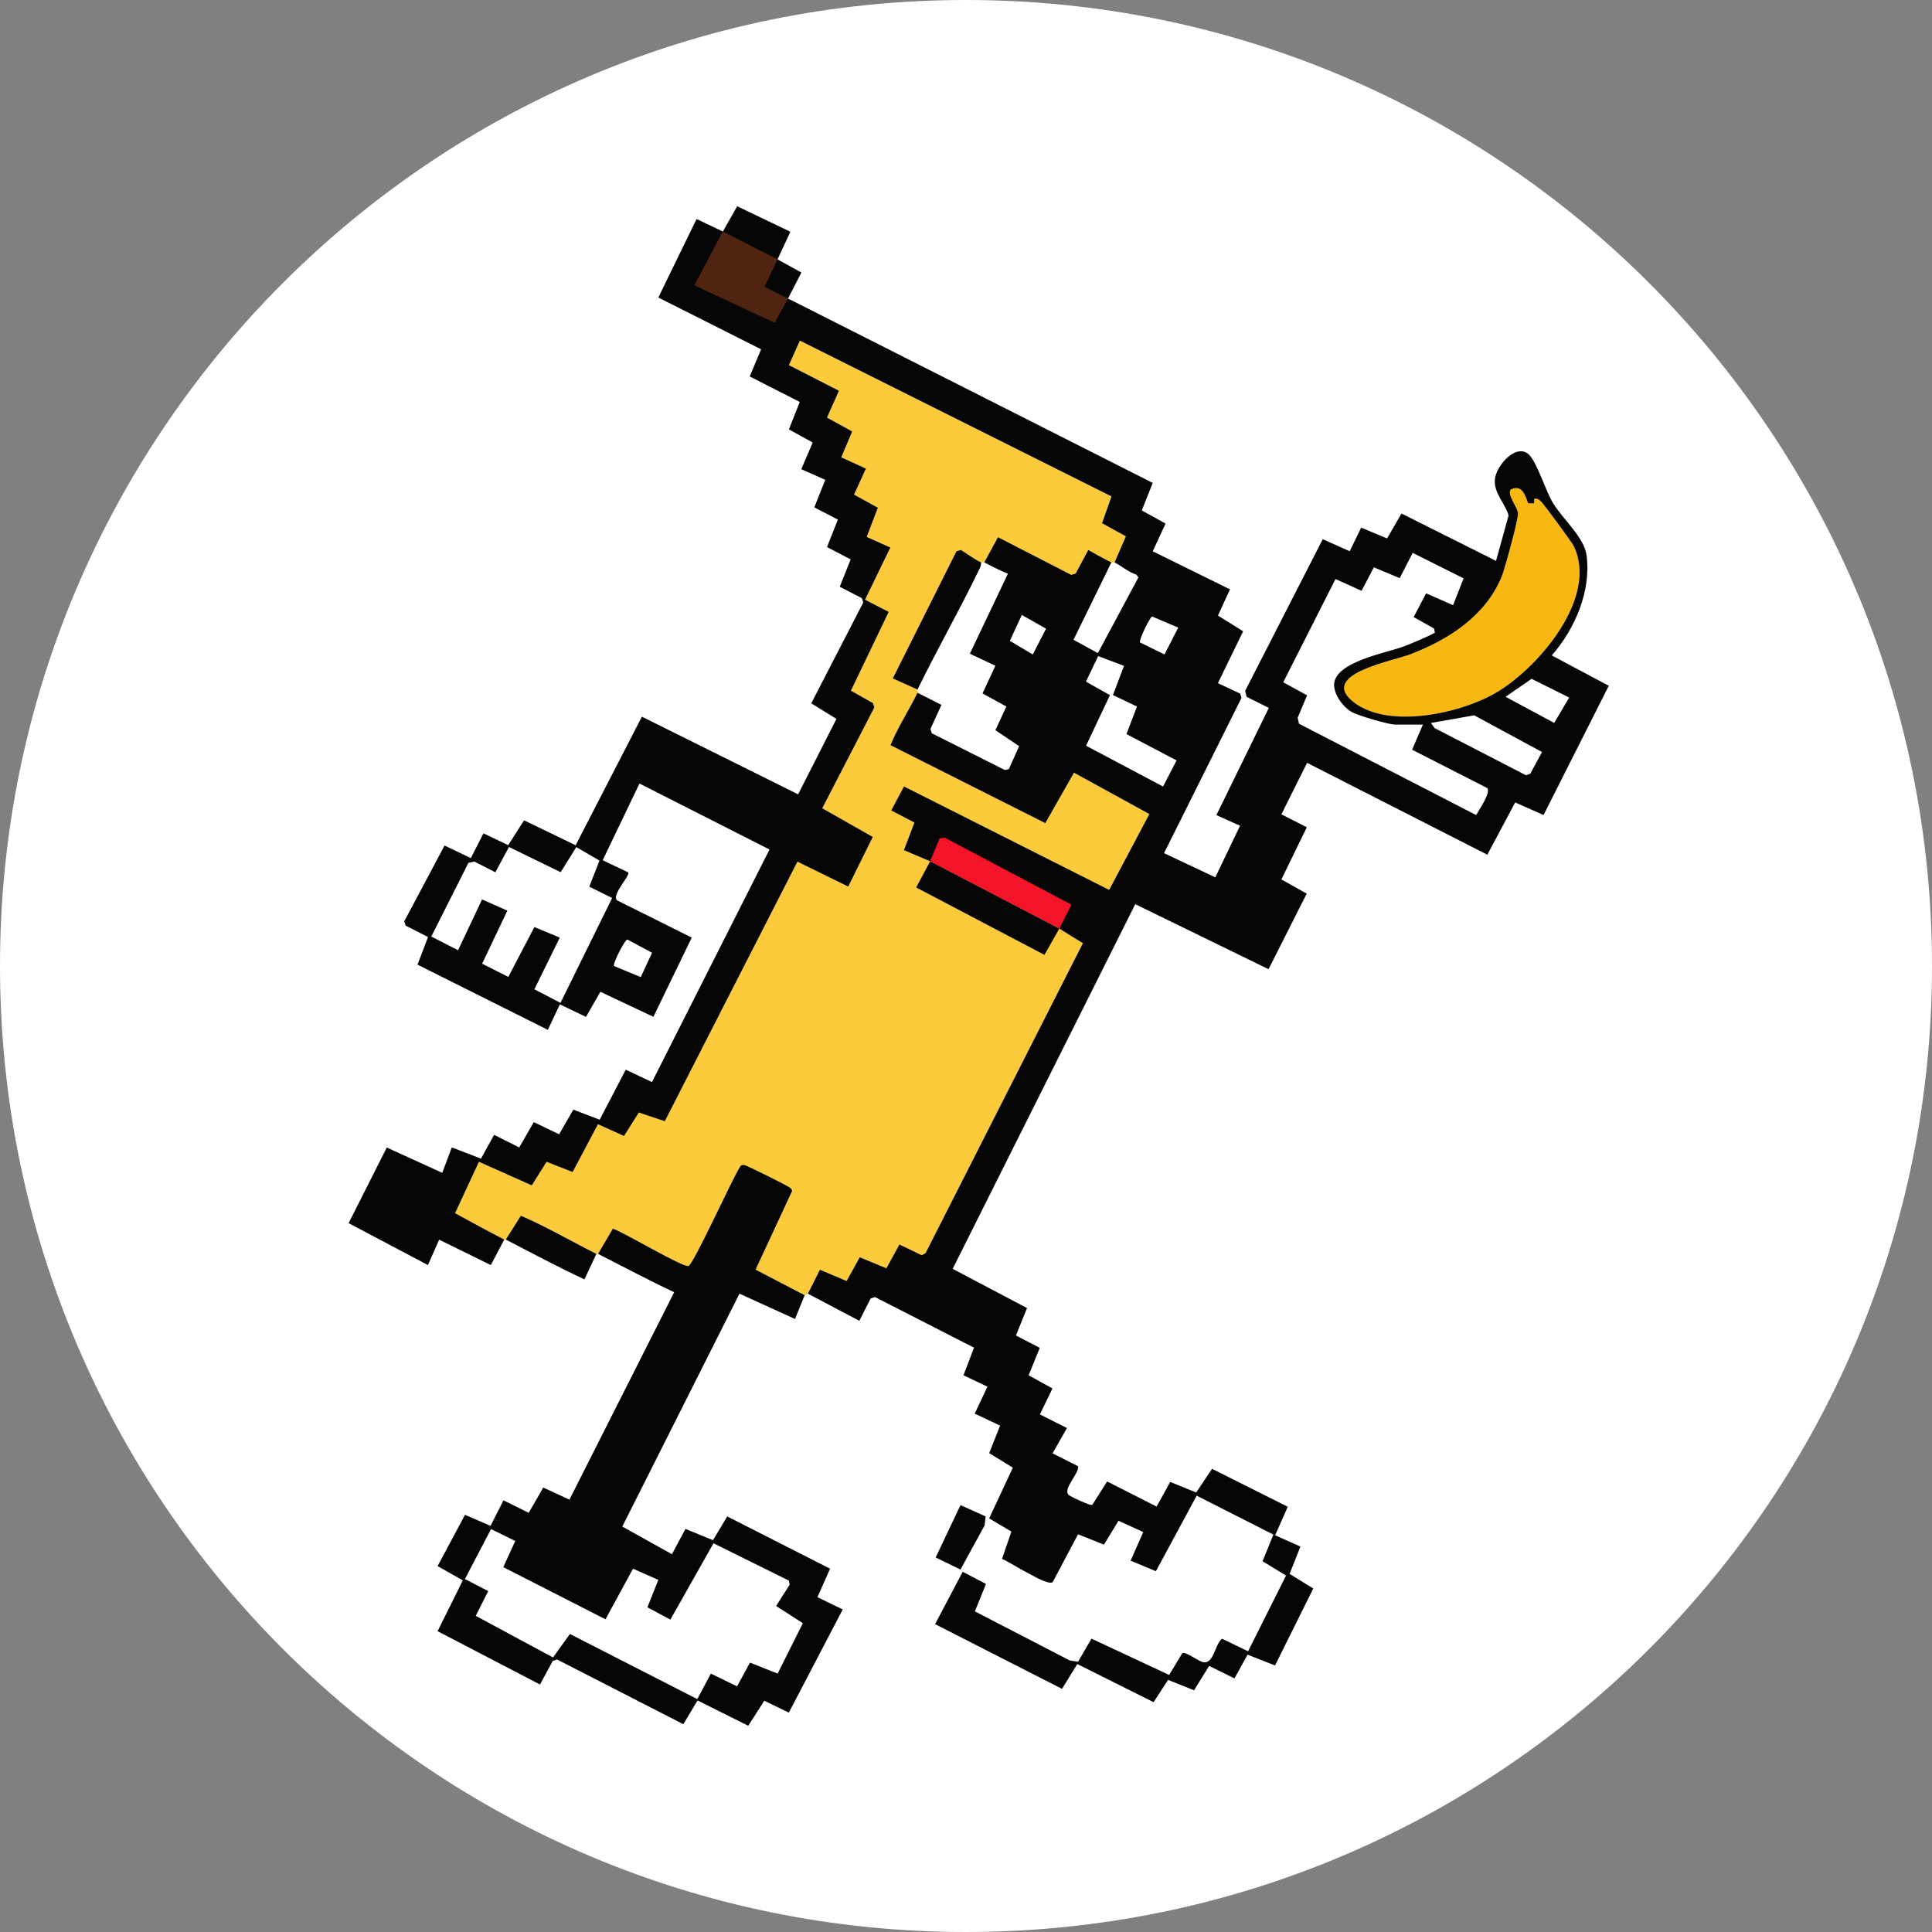
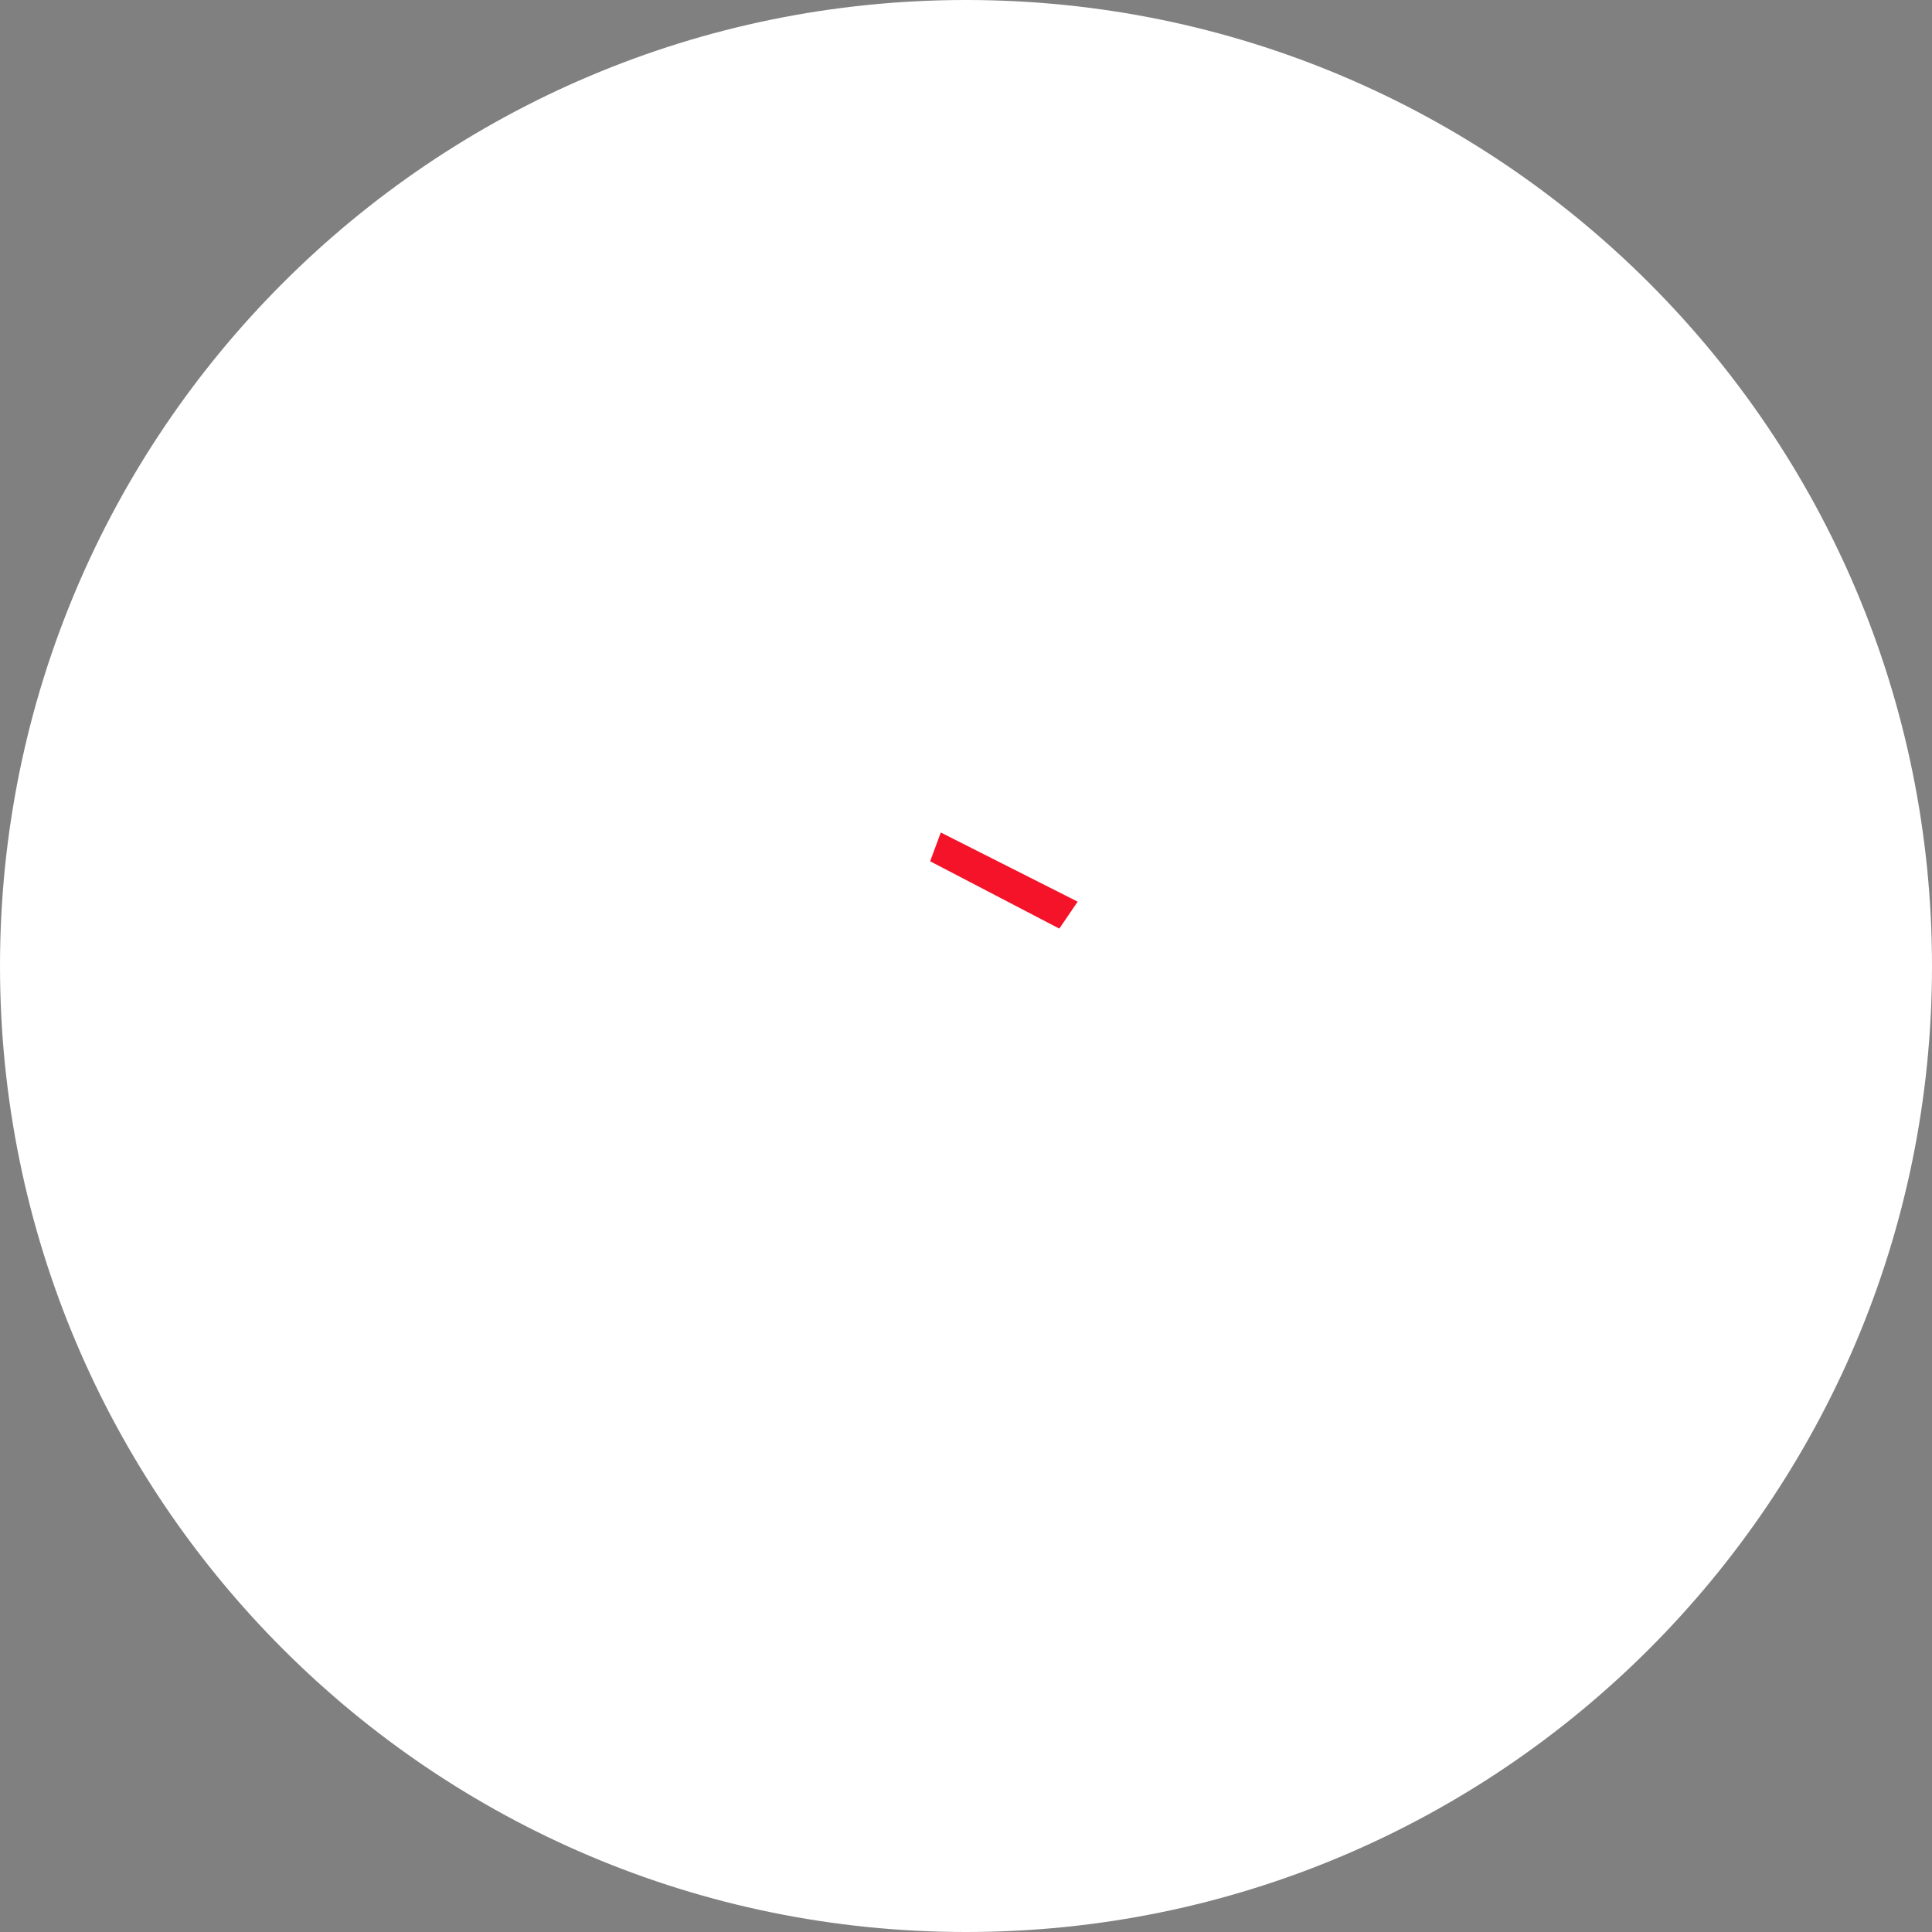
<svg xmlns="http://www.w3.org/2000/svg" width="20" height="20" viewBox="0 0 20 20" fill="none">
  <rect x="0" y="0" width="20" height="20" fill="#808080" stroke="none" />
  <g clip-path="url(#clip0_11429_253564)">
    <path d="M10 20C15.523 20 20 15.523 20 10C20 4.477 15.523 0 10 0C4.477 0 0 4.477 0 10C0 15.523 4.477 20 10 20Z" fill="white" />
-     <path d="M5.22 12.832C5.05 12.744 4.88 12.651 4.711 12.559L4.958 12.027L5.505 12.271L5.658 12.027L5.928 12.133L6.19 11.638L6.46 11.76L6.613 11.517L6.882 11.607L8.255 8.92L8.781 9.178L9.035 8.664L8.512 8.367L9.051 7.324L9.038 7.278L8.809 7.15L9.2 6.334L8.955 6.208L9.217 5.668L8.972 5.558L9.088 5.256L8.841 5.12L8.964 4.851L8.71 4.734L8.822 4.466L8.561 4.323L8.685 4.045L8.167 3.78L8.28 3.526L11.506 5.139L11.408 5.416L11.655 5.552L11.538 5.822C11.531 5.818 11.513 5.826 11.505 5.822C11.424 5.782 11.345 5.739 11.266 5.693L11.135 5.937L11.09 5.951L10.331 5.561L10.189 5.822C10.182 5.818 10.164 5.826 10.156 5.822C10.086 5.789 10.013 5.734 9.947 5.693L9.901 5.707L9.242 7.023L9.498 7.138C9.494 7.146 9.502 7.164 9.498 7.171C9.409 7.353 9.295 7.526 9.218 7.714L10.821 8.521L11.119 7.999L11.898 8.427L11.482 9.212L9.358 8.141L9.226 8.39L9.466 8.515L9.357 8.801L9.629 8.916L9.727 8.679L9.781 8.672L11.092 9.365L10.966 9.613L11.21 9.764L9.581 12.973L9.542 12.994L9.311 12.883L9.176 13.129L8.9 13.015L8.764 13.261L8.488 13.144L8.363 13.392L8.33 13.408L7.822 13.143L8.199 12.331C8.2 12.308 8.185 12.303 8.172 12.291C8.152 12.274 7.734 12.065 7.709 12.061C7.682 12.058 7.669 12.06 7.657 12.085C7.58 12.203 7.185 13.077 7.128 13.105C7.08 13.129 6.448 12.75 6.344 12.719L6.191 12.98C6.186 12.978 6.179 12.983 6.174 12.98C5.914 12.85 5.661 12.701 5.392 12.585L5.236 12.832C5.232 12.83 5.224 12.835 5.22 12.832ZM10.927 9.625L9.619 8.95L9.485 9.187L10.812 9.885L10.927 9.625Z" fill="#FCCB3C" />
-     <path d="M15.819 5.21L15.881 5.211L15.882 5.164C15.921 5.157 15.933 5.174 15.957 5.196C15.985 5.222 16.272 5.614 16.291 5.652C16.548 6.184 15.93 6.903 15.502 7.162C15.135 7.384 14.379 7.552 14.015 7.27C13.64 6.98 14.416 6.845 14.603 6.772C14.997 6.619 15.375 6.379 15.544 5.97C15.576 5.893 15.723 5.362 15.714 5.308C15.705 5.245 15.601 5.125 15.638 5.068C15.753 5.011 15.787 5.121 15.819 5.21Z" fill="#F8B711" />
    <path d="M9.739 8.618L9.629 8.916L10.966 9.613L11.156 9.334L9.739 8.618Z" fill="#F41329" />
-     <path d="M16.064 6.785C16.304 6.51 16.473 6.12 16.424 5.749C16.399 5.56 16.177 5.374 16.077 5.208C15.998 5.076 15.923 4.821 15.84 4.72C15.714 4.566 15.488 4.813 15.475 4.963C15.462 5.103 15.58 5.21 15.617 5.336L15.487 5.806L14.508 5.316L14.359 5.574L14.091 5.462L13.972 5.706L13.693 5.582L12.89 7.151L12.904 7.213L13.135 7.328L12.592 8.438L12.837 8.548L12.581 9.082L12.05 8.832L12.852 7.225L12.838 7.18L12.608 7.072L12.869 6.535L12.608 6.372L12.733 6.101L11.933 5.707L12.066 5.42L11.82 5.284L11.933 4.999L8.203 3.113L8.157 3.092L8.296 2.821L8.049 2.685L8.182 2.399L7.631 2.135L7.483 2.397L7.211 2.267L6.815 3.08L7.879 3.616L7.761 3.897L8.279 4.161L8.167 4.445L8.413 4.581L8.295 4.857L8.543 4.967L8.43 5.252L8.674 5.379L8.561 5.663L8.806 5.791L8.693 6.074L8.922 6.192L8.936 6.238L8.398 7.281L8.659 7.442L8.262 8.223L6.645 7.419L5.959 8.75L5.425 8.492L5.261 8.749L5.005 8.627L4.874 8.883L4.602 8.753L4.185 9.537L4.199 9.582L4.431 9.7L4.322 9.986L5.671 10.661L5.796 10.397L6.066 10.527L6.215 10.267L6.764 10.526L7.161 9.706L6.387 9.32C6.33 9.258 6.526 9.066 6.503 9.031L6.239 8.905L6.62 8.111L7.966 8.794L6.749 11.202L6.478 11.073L6.208 11.591L5.935 11.487L5.788 11.742L5.526 11.616L5.375 11.878L5.115 11.748L4.979 11.994L4.677 11.878L4.578 12.141L4.004 11.879L3.609 12.662L4.43 13.096L4.546 12.833L5.081 13.096L5.22 12.832C5.05 12.744 4.88 12.651 4.711 12.559L4.958 12.027L5.505 12.271L5.658 12.027L5.928 12.133L6.19 11.638L6.46 11.76L6.613 11.517L6.882 11.607L8.255 8.92L8.781 9.178L9.035 8.664L8.512 8.367L9.051 7.324L9.037 7.278L8.809 7.15L9.2 6.334L8.955 6.208L9.217 5.668L8.972 5.558L9.088 5.256L8.841 5.12L8.964 4.851L8.709 4.734L8.822 4.466L8.561 4.323L8.685 4.045L8.167 3.78L8.28 3.526L11.506 5.139L11.408 5.416L11.655 5.552L11.538 5.822C11.614 5.861 11.681 5.922 11.764 5.949L11.785 5.977L11.365 6.761L11.113 6.623L11.505 5.822C11.424 5.782 11.345 5.739 11.266 5.693L11.135 5.937L11.09 5.951L10.331 5.561L10.189 5.822C10.27 5.863 10.35 5.906 10.434 5.939L10.04 6.767L10.304 6.892L10.171 7.178L10.418 7.314L10.304 7.559L10.55 7.724L10.444 7.961L10.402 7.971L9.646 7.591L9.632 7.546L9.746 7.297L9.498 7.171C9.409 7.353 9.295 7.526 9.218 7.714L10.821 8.521L11.118 7.999L11.898 8.427L11.482 9.212L9.358 8.141L9.226 8.39L9.466 8.515L9.357 8.801L9.629 8.916L9.727 8.679L9.781 8.672L11.092 9.365L10.966 9.613L11.21 9.764L9.581 12.973L9.542 12.994L9.311 12.883L9.176 13.129L8.9 13.015L8.764 13.261L8.488 13.144L8.363 13.392L8.896 13.673L9.013 13.441L9.058 13.427L10.083 13.951L9.974 14.237L10.222 14.355L10.09 14.634L10.353 14.758L10.24 15.043L10.485 15.193L10.24 15.718L10.47 15.855L10.373 16.137C10.462 16.179 10.546 16.236 10.633 16.28C10.685 16.306 10.85 16.407 10.897 16.379L11.16 15.883L11.428 15.99L11.579 15.743L11.835 15.86L11.704 16.156L11.966 16.265L12.388 15.483L13.182 15.886L13.07 16.162L13.313 16.31L12.92 17.094L12.651 16.964C12.575 17.02 12.568 17.226 12.456 17.207C12.404 17.198 12.284 17.099 12.24 17.112L12.103 17.339L11.299 16.963L11.16 17.202L11.074 17.189L10.092 16.681L10.207 16.397L9.966 16.271L9.68 16.813L10.994 17.483L11.152 17.226L11.942 17.621L12.092 17.39L12.361 17.498L12.517 17.245L12.779 17.375L12.915 17.129L13.199 17.241L13.595 16.444L13.35 16.293L13.462 16.01L13.2 15.893L13.331 15.598L12.547 15.205L12.383 15.45L12.114 15.341L11.973 15.596L11.461 15.336L11.307 15.579C11.29 15.59 11.078 15.492 11.061 15.474C11.002 15.41 11.17 15.258 11.161 15.179L10.896 15.045L11.045 14.783L10.765 14.642L10.895 14.373L10.648 14.237L10.764 13.953L10.517 13.825L10.632 13.541L9.862 13.135L11.752 9.36L13.132 10.033L13.527 9.251L13.265 9.104L13.528 8.564L13.265 8.43L13.531 7.897L15.397 8.848L15.685 8.307L15.979 8.437L16.654 7.099L16.064 6.785ZM6.495 9.726L6.75 9.863L6.633 10.115L6.356 10C6.341 9.977 6.466 9.729 6.495 9.726ZM6.337 9.296L5.802 10.382L5.532 10.241L5.795 9.706L5.532 9.597L5.262 10.113L4.991 9.976L5.252 9.427L4.99 9.311L4.742 9.837L4.465 9.695L4.849 8.932L4.911 8.919L5.128 9.03L5.269 8.768L5.804 9.029L5.966 8.769L6.206 8.909L6.1 9.179L6.337 9.296ZM10.691 6.775L10.454 6.634L10.578 6.366L10.829 6.508L10.691 6.775ZM11.927 6.382L12.197 6.497L12.055 6.775L11.8 6.65C11.793 6.617 11.902 6.39 11.927 6.382ZM11.243 7.72L11.49 7.196L11.242 7.056L11.368 6.792L11.636 6.893L11.521 7.195L11.77 7.314L11.661 7.599L12.18 7.872L12.04 8.142L11.243 7.72ZM15.545 5.97C15.576 5.893 15.723 5.362 15.714 5.308C15.705 5.245 15.601 5.125 15.638 5.068C15.753 5.011 15.787 5.121 15.819 5.21L15.881 5.211L15.882 5.164C15.921 5.157 15.933 5.174 15.957 5.196C15.985 5.222 16.272 5.614 16.291 5.652C16.548 6.184 15.931 6.903 15.502 7.162C15.135 7.384 14.379 7.552 14.015 7.27C13.64 6.98 14.416 6.845 14.603 6.772C14.997 6.619 15.375 6.379 15.545 5.97ZM15.282 8.438L13.447 7.492L13.433 7.431L13.531 7.198L13.284 7.063L13.825 5.994L14.095 6.116L14.222 5.873L14.49 5.985L14.624 5.723L15.151 5.987L15.042 6.265L14.763 6.142L14.634 6.388L14.845 6.506L14.854 6.547C14.842 6.566 14.582 6.673 14.537 6.69C14.35 6.761 13.827 6.847 13.81 7.083C13.81 7.191 13.897 7.311 13.985 7.366C14.046 7.405 14.374 7.501 14.443 7.501H14.73L14.618 7.761L15.398 8.159C15.431 8.215 15.31 8.381 15.282 8.438ZM15.841 8.01L15.796 8.025L14.851 7.537L14.813 7.484L15.261 7.405L15.963 7.785L15.841 8.01ZM15.586 7.213L15.855 7.027L16.244 7.221L16.089 7.484L15.586 7.213ZM8.593 16.239L7.528 15.698L7.381 15.944L7.096 15.827L6.956 16.089L6.442 15.803L7.655 13.392L8.23 13.654L8.33 13.408L7.822 13.143L8.199 12.331C8.2 12.308 8.185 12.303 8.172 12.291C8.152 12.274 7.734 12.065 7.708 12.061C7.682 12.058 7.669 12.06 7.657 12.085C7.58 12.203 7.185 13.077 7.128 13.105C7.08 13.129 6.448 12.75 6.344 12.719L6.191 12.98C6.453 13.113 6.713 13.252 6.979 13.377L5.895 15.524L5.624 15.399L5.473 15.661L5.212 15.531L5.078 15.796L4.814 15.681L4.53 16.212L4.791 16.36L4.53 16.886L5.59 17.438L5.722 17.194L5.767 17.179L7.074 17.849L7.221 17.603L7.746 17.865L7.912 17.606L8.166 17.729L8.724 16.661L8.462 16.534L8.593 16.239ZM8.05 17.325L7.764 17.211L7.63 17.457L7.359 17.325L7.218 17.589L5.9 16.915L5.725 17.158L4.925 16.727L5.054 16.471L4.813 16.346L5.083 15.829L5.334 15.952L5.21 16.223L6.268 16.763L6.553 16.239L6.815 16.355L6.702 16.639L6.94 16.766L7.386 15.976L8.166 16.362L8.175 16.404L8.034 16.625L8.311 16.803L8.05 17.325ZM6.05 13.244C5.775 13.115 5.506 12.972 5.236 12.832L5.392 12.585C5.661 12.701 5.914 12.85 6.174 12.98L6.05 13.244ZM10.193 15.79L9.943 16.248L9.686 16.123L9.943 15.581L10.203 15.698L10.193 15.79ZM9.498 7.138L9.242 7.023L9.901 5.707L9.947 5.693C10.013 5.734 10.086 5.789 10.156 5.822C10.159 5.853 10.145 5.878 10.132 5.905C9.931 6.32 9.701 6.723 9.498 7.138ZM9.629 8.916L10.966 9.613L10.812 9.885L9.484 9.187L9.629 8.916Z" fill="#070606" />
-     <path d="M7.188 2.953L7.483 2.397L8.049 2.685L7.914 2.969L8.157 3.092L8.019 3.341L7.188 2.953Z" fill="#4F2512" />
  </g>
  <defs>
    <clipPath id="clip0_11429_253564">
      <rect width="20" height="20" fill="white" />
    </clipPath>
  </defs>
</svg>